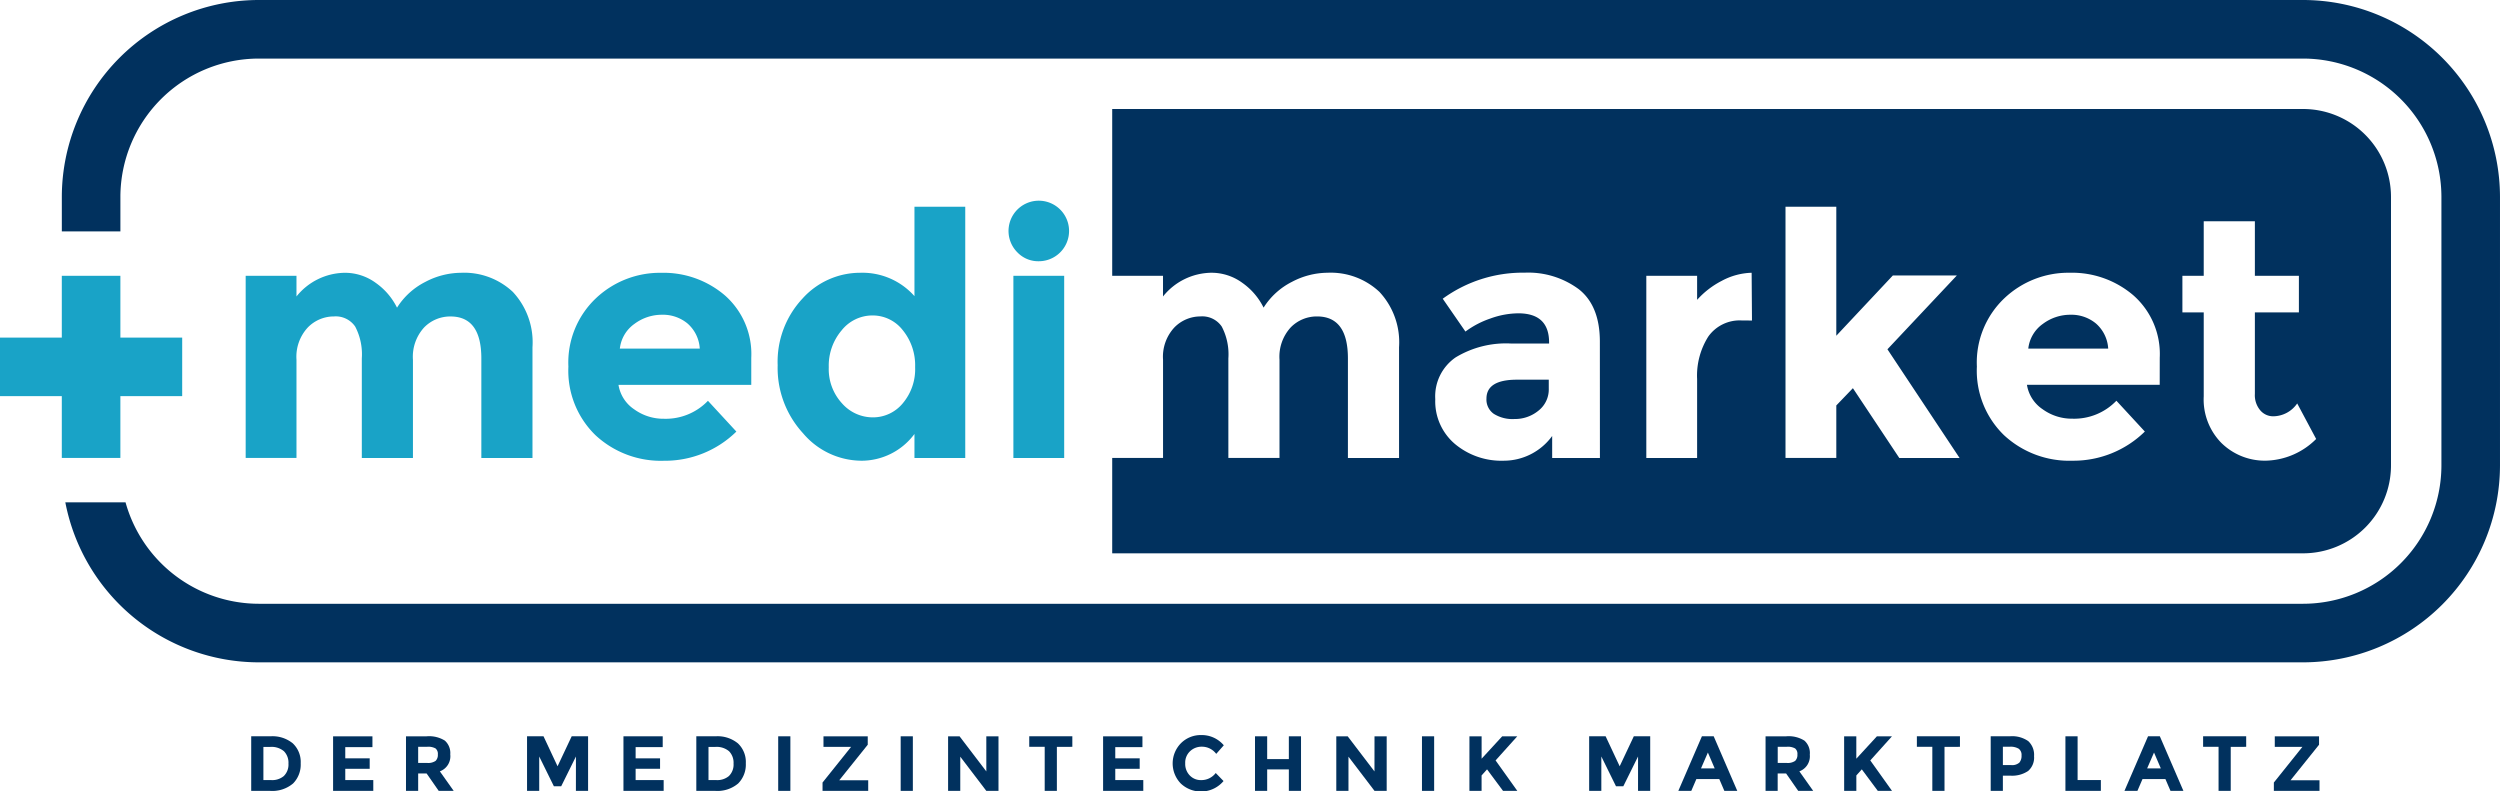
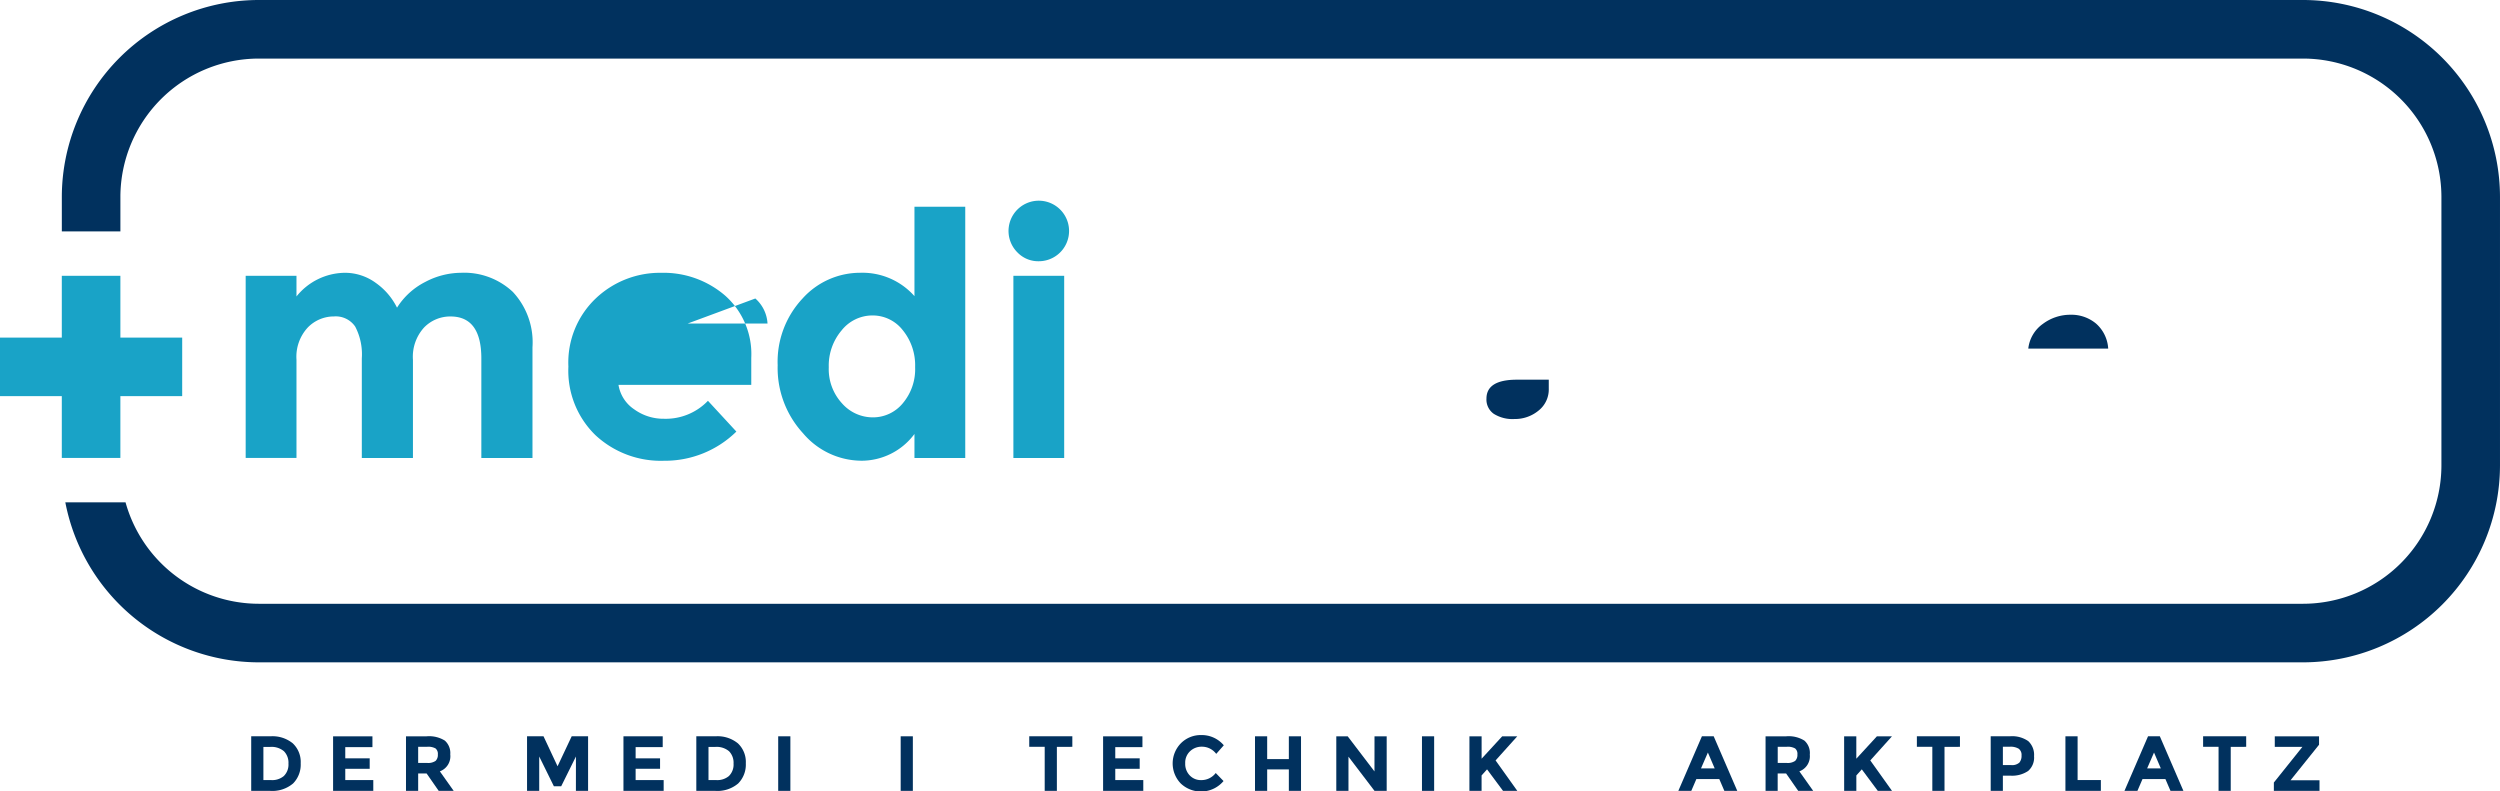
<svg xmlns="http://www.w3.org/2000/svg" width="240" height="75.983" viewBox="0 0 240 75.983">
  <g id="MM-Logo-Claim" transform="translate(0)">
    <path id="Pfad_25" data-name="Pfad 25" d="M141.244,147.351v9.428h-4.909v-9.558a5.738,5.738,0,0,0-.634-3.056,2.261,2.261,0,0,0-2.048-.975,3.492,3.492,0,0,0-2.5,1.056,4.132,4.132,0,0,0-1.09,3.1v9.428h-4.877V139.288h4.877v1.983A6.036,6.036,0,0,1,134.676,139a5.013,5.013,0,0,1,3.007.975,6.362,6.362,0,0,1,2.032,2.373,6.864,6.864,0,0,1,2.714-2.471,7.433,7.433,0,0,1,3.43-.878,6.826,6.826,0,0,1,4.974,1.836,7.089,7.089,0,0,1,1.886,5.316v10.631h-4.909v-9.558q0-4.03-2.959-4.031a3.5,3.5,0,0,0-2.536,1.056,4.172,4.172,0,0,0-1.072,3.1" transform="translate(-101.601 -112.812)" fill="#19a3c7" />
-     <path id="Pfad_26" data-name="Pfad 26" d="M305.775,154.241a9.781,9.781,0,0,1-6.942,2.8,9.208,9.208,0,0,1-6.583-2.454,8.622,8.622,0,0,1-2.6-6.583,8.488,8.488,0,0,1,2.649-6.567,8.936,8.936,0,0,1,6.259-2.438,9.051,9.051,0,0,1,6.128,2.178,7.5,7.5,0,0,1,2.52,5.982v2.6H294.46a3.479,3.479,0,0,0,1.5,2.341,4.784,4.784,0,0,0,2.861.91,5.609,5.609,0,0,0,4.226-1.724Zm-4.682-10.371a3.693,3.693,0,0,0-2.454-.845,4.394,4.394,0,0,0-2.65.878,3.356,3.356,0,0,0-1.4,2.373h7.673a3.467,3.467,0,0,0-1.17-2.406" transform="translate(-235.084 -112.809)" fill="#19a3c7" />
+     <path id="Pfad_26" data-name="Pfad 26" d="M305.775,154.241a9.781,9.781,0,0,1-6.942,2.8,9.208,9.208,0,0,1-6.583-2.454,8.622,8.622,0,0,1-2.6-6.583,8.488,8.488,0,0,1,2.649-6.567,8.936,8.936,0,0,1,6.259-2.438,9.051,9.051,0,0,1,6.128,2.178,7.5,7.5,0,0,1,2.52,5.982v2.6H294.46a3.479,3.479,0,0,0,1.5,2.341,4.784,4.784,0,0,0,2.861.91,5.609,5.609,0,0,0,4.226-1.724Zm-4.682-10.371h7.673a3.467,3.467,0,0,0-1.17-2.406" transform="translate(-235.084 -112.809)" fill="#19a3c7" />
    <path id="Pfad_27" data-name="Pfad 27" d="M404.281,129.726a7.389,7.389,0,0,1-5.544-2.633,9.255,9.255,0,0,1-2.438-6.534,8.872,8.872,0,0,1,2.374-6.388,7.445,7.445,0,0,1,5.558-2.487,6.674,6.674,0,0,1,5.2,2.243v-8.583h4.876v24.123h-4.876v-2.308a6.331,6.331,0,0,1-5.153,2.568m-3.073-8.973a4.848,4.848,0,0,0,1.268,3.462,3.937,3.937,0,0,0,2.958,1.349,3.7,3.7,0,0,0,2.878-1.349,5.074,5.074,0,0,0,1.186-3.478,5.328,5.328,0,0,0-1.186-3.543,3.663,3.663,0,0,0-2.91-1.414,3.784,3.784,0,0,0-2.959,1.431,5.229,5.229,0,0,0-1.235,3.543" transform="translate(-321.643 -85.498)" fill="#19a3c7" />
    <path id="Pfad_28" data-name="Pfad 28" d="M515,107.646a2.906,2.906,0,1,1,2.032.829,2.763,2.763,0,0,1-2.032-.829m4.47,19.718h-4.877V109.873h4.877Z" transform="translate(-417.308 -83.396)" fill="#19a3c7" />
    <path id="Pfad_29" data-name="Pfad 29" d="M246.657,0H50.405A18.929,18.929,0,0,0,31.5,18.907v3.31h5.623v-3.31A13.3,13.3,0,0,1,50.405,5.623H246.657a13.3,13.3,0,0,1,13.284,13.284V44.677a13.3,13.3,0,0,1-13.284,13.285H50.405a13.3,13.3,0,0,1-12.788-9.735h-5.78A18.936,18.936,0,0,0,50.405,63.585H246.657a18.93,18.93,0,0,0,18.907-18.909V18.907A18.929,18.929,0,0,0,246.657,0" transform="translate(-25.565)" fill="#01315e" />
    <path id="Pfad_30" data-name="Pfad 30" d="M17.491,146.481H11.557v-5.934H5.933v5.934H0V152.1H5.933v5.934h5.623V152.1h5.934Z" transform="translate(0 -114.07)" fill="#19a3c7" />
    <path id="Pfad_31" data-name="Pfad 31" d="M757.5,195.35a1.675,1.675,0,0,0,.7,1.447,3.381,3.381,0,0,0,2,.5,3.555,3.555,0,0,0,2.292-.8,2.593,2.593,0,0,0,.991-2.13v-.845h-3.056q-2.925,0-2.926,1.82" transform="translate(-614.801 -157.072)" fill="#01315e" />
-     <path id="Pfad_32" data-name="Pfad 32" d="M689.564,89.758V63.989a8.444,8.444,0,0,0-8.444-8.444H566.8V71.558h4.877v1.983a6.035,6.035,0,0,1,4.617-2.276,5.015,5.015,0,0,1,3.007.975,6.352,6.352,0,0,1,2.032,2.373,6.87,6.87,0,0,1,2.715-2.471,7.436,7.436,0,0,1,3.43-.878,6.828,6.828,0,0,1,4.974,1.837,7.091,7.091,0,0,1,1.885,5.315V89.049h-4.909V79.49q0-4.03-2.959-4.031a3.494,3.494,0,0,0-2.536,1.057,4.169,4.169,0,0,0-1.073,3.1v9.429h-4.909V79.49a5.735,5.735,0,0,0-.634-3.056,2.259,2.259,0,0,0-2.048-.976,3.493,3.493,0,0,0-2.5,1.057,4.131,4.131,0,0,0-1.089,3.1v9.429H566.8V98.2H681.12a8.444,8.444,0,0,0,8.444-8.444m-75.944-.709h-4.584V86.936a5.746,5.746,0,0,1-4.665,2.373A6.937,6.937,0,0,1,599.7,87.7a5.36,5.36,0,0,1-1.886-4.292,4.538,4.538,0,0,1,1.951-4.015A9.332,9.332,0,0,1,605.1,78.06h3.641v-.1q0-2.8-2.959-2.8a8,8,0,0,0-2.683.5,8.7,8.7,0,0,0-2.389,1.251l-2.179-3.153a13.048,13.048,0,0,1,7.868-2.5,8.136,8.136,0,0,1,5.2,1.593q2.016,1.593,2.016,5.039Zm13.655-13.2a3.693,3.693,0,0,0-3.251,1.544,7.015,7.015,0,0,0-1.073,4.08v7.575h-4.877V71.558h4.877v2.308a8.2,8.2,0,0,1,2.357-1.82,6.407,6.407,0,0,1,2.877-.78l.033,4.584Zm15.085,13.2-4.454-6.7-1.593,1.658v5.039h-4.877V64.926h4.877V77.312l5.43-5.787h6.144l-6.665,7.087,6.926,10.436Zm25-7.023H654.615a3.476,3.476,0,0,0,1.5,2.34,4.781,4.781,0,0,0,2.861.911,5.61,5.61,0,0,0,4.226-1.724l2.731,2.958a9.778,9.778,0,0,1-6.942,2.8,9.207,9.207,0,0,1-6.583-2.455,8.62,8.62,0,0,1-2.6-6.584,8.489,8.489,0,0,1,2.65-6.567,8.935,8.935,0,0,1,6.258-2.438,9.049,9.049,0,0,1,6.128,2.178,7.494,7.494,0,0,1,2.52,5.982Zm5.965,5.624a5.947,5.947,0,0,1-1.739-4.519V75.069h-2.048V71.558h2.048V66.324h4.91v5.234h4.226v3.511h-4.226V82.9a2.246,2.246,0,0,0,.52,1.576,1.617,1.617,0,0,0,1.235.569,2.816,2.816,0,0,0,2.308-1.235l1.82,3.413a7.037,7.037,0,0,1-4.795,2.081,5.941,5.941,0,0,1-4.259-1.658" transform="translate(-460.028 -45.081)" fill="#01315e" />
    <path id="Pfad_33" data-name="Pfad 33" d="M1037.673,160.394a4.394,4.394,0,0,0-2.65.878,3.354,3.354,0,0,0-1.4,2.373h7.672a3.462,3.462,0,0,0-1.17-2.406,3.69,3.69,0,0,0-2.454-.845" transform="translate(-838.908 -130.178)" fill="#01315e" />
    <g id="claim" transform="translate(24.116 70.565)">
      <path id="Pfad_1" data-name="Pfad 1" d="M85.05,366.148a2.455,2.455,0,0,1,.749,1.907,2.576,2.576,0,0,1-.73,1.933,3.081,3.081,0,0,1-2.229.712H81.048v-5.239H82.9a3.076,3.076,0,0,1,2.151.686m-.858,3.114a1.537,1.537,0,0,0,.431-1.176,1.576,1.576,0,0,0-.431-1.188,1.844,1.844,0,0,0-1.323-.416h-.652v3.184h.742a1.732,1.732,0,0,0,1.233-.4" transform="translate(-81.048 -365.342)" fill="#01315e" />
      <path id="Pfad_2" data-name="Pfad 2" d="M129.855,365.462V366.5h-2.608v1.079h2.345v1h-2.345v1.086h2.69V370.7h-3.86v-5.238Z" transform="translate(-118.217 -365.342)" fill="#01315e" />
      <path id="Pfad_3" data-name="Pfad 3" d="M170.423,367.2a1.543,1.543,0,0,1-1,1.626l1.327,1.873h-1.439l-1.161-1.671h-.809V370.7h-1.169v-5.238h1.986a2.847,2.847,0,0,1,1.743.413,1.589,1.589,0,0,1,.521,1.326m-1.409.622a.792.792,0,0,0,.217-.618.665.665,0,0,0-.225-.581,1.443,1.443,0,0,0-.787-.157h-.877v1.551h.854a1.26,1.26,0,0,0,.817-.195" transform="translate(-151.313 -365.342)" fill="#01315e" />
      <path id="Pfad_4" data-name="Pfad 4" d="M237.445,367.4l-1.416,2.862h-.7l-1.409-2.862v3.3h-1.169v-5.238h1.581l1.349,2.878,1.356-2.878h1.574V370.7h-1.169Z" transform="translate(-206.271 -365.343)" fill="#01315e" />
      <path id="Pfad_5" data-name="Pfad 5" d="M289.5,365.462V366.5H286.9v1.079h2.346v1H286.9v1.086h2.691V370.7h-3.859v-5.238Z" transform="translate(-249.996 -365.342)" fill="#01315e" />
      <path id="Pfad_6" data-name="Pfad 6" d="M329.822,366.148a2.456,2.456,0,0,1,.75,1.907,2.575,2.575,0,0,1-.731,1.933,3.081,3.081,0,0,1-2.229.712H325.82v-5.239h1.851a3.077,3.077,0,0,1,2.151.686m-.858,3.114a1.537,1.537,0,0,0,.431-1.176,1.576,1.576,0,0,0-.431-1.188,1.844,1.844,0,0,0-1.322-.416h-.653v3.184h.742a1.733,1.733,0,0,0,1.233-.4" transform="translate(-283.09 -365.342)" fill="#01315e" />
      <rect id="Rechteck_12" data-name="Rechteck 12" width="1.169" height="5.239" transform="translate(50.591 0.12)" fill="#01315e" />
-       <path id="Pfad_7" data-name="Pfad 7" d="M395.235,370.7v-.8l2.743-3.425h-2.653v-1.012h4.249v.809l-2.735,3.41h2.78V370.7Z" transform="translate(-340.387 -365.342)" fill="#01315e" />
      <rect id="Rechteck_13" data-name="Rechteck 13" width="1.169" height="5.239" transform="translate(62.349 0.12)" fill="#01315e" />
-       <path id="Pfad_8" data-name="Pfad 8" d="M467.969,365.462h1.169V370.7h-1.169l-2.5-3.282V370.7H464.3v-5.238H465.4l2.571,3.372Z" transform="translate(-397.399 -365.342)" fill="#01315e" />
      <path id="Pfad_9" data-name="Pfad 9" d="M511.558,366.474V370.7h-1.169v-4.227h-1.484v-1.012h4.137v1.012Z" transform="translate(-434.214 -365.342)" fill="#01315e" />
      <path id="Pfad_10" data-name="Pfad 10" d="M553.293,365.462V366.5h-2.608v1.079h2.345v1h-2.345v1.086h2.69V370.7h-3.859v-5.238Z" transform="translate(-467.735 -365.342)" fill="#01315e" />
      <path id="Pfad_11" data-name="Pfad 11" d="M590.525,369.1a1.725,1.725,0,0,0,1.409-.682l.749.772a2.827,2.827,0,0,1-4.1.24,2.768,2.768,0,0,1,.015-3.874,2.688,2.688,0,0,1,1.952-.78,2.767,2.767,0,0,1,2.158.982l-.727.825a1.7,1.7,0,0,0-1.379-.69,1.6,1.6,0,0,0-1.128.431,1.5,1.5,0,0,0-.469,1.161,1.583,1.583,0,0,0,.442,1.173,1.46,1.46,0,0,0,1.072.442" transform="translate(-499.34 -364.775)" fill="#01315e" />
      <path id="Pfad_12" data-name="Pfad 12" d="M636.3,365.462h1.169V370.7H636.3V368.64H634.22V370.7h-1.169v-5.238h1.169v2.188H636.3Z" transform="translate(-536.687 -365.342)" fill="#01315e" />
      <path id="Pfad_13" data-name="Pfad 13" d="M681.447,365.462h1.169V370.7h-1.169l-2.5-3.282V370.7h-1.169v-5.238h1.094l2.571,3.372Z" transform="translate(-573.61 -365.342)" fill="#01315e" />
      <rect id="Rechteck_14" data-name="Rechteck 14" width="1.169" height="5.239" transform="translate(112.393 0.12)" fill="#01315e" />
      <path id="Pfad_14" data-name="Pfad 14" d="M750.973,365.462h1.169v2.151l1.978-2.151h1.446l-2.083,2.316q.27.374,1,1.4t1.087,1.525H754.2l-1.536-2.068-.525.585V370.7h-1.169Z" transform="translate(-634.023 -365.342)" fill="#01315e" />
-       <path id="Pfad_15" data-name="Pfad 15" d="M821.516,367.4l-1.416,2.862h-.7l-1.409-2.862v3.3h-1.169v-5.238h1.581l1.349,2.878,1.357-2.878h1.574V370.7h-1.169Z" transform="translate(-688.379 -365.343)" fill="#01315e" />
      <path id="Pfad_16" data-name="Pfad 16" d="M870.3,370.7l-.487-1.132h-2.2l-.487,1.132h-1.244l2.264-5.239h1.131l2.263,5.239Zm-1.581-3.68-.66,1.521h1.312Z" transform="translate(-728.878 -365.342)" fill="#01315e" />
      <path id="Pfad_17" data-name="Pfad 17" d="M918.045,367.2a1.543,1.543,0,0,1-1,1.626l1.327,1.873h-1.439l-1.161-1.671h-.809V370.7H913.8v-5.238h1.986a2.846,2.846,0,0,1,1.742.413,1.59,1.59,0,0,1,.521,1.326m-1.409.622a.792.792,0,0,0,.217-.618.663.663,0,0,0-.225-.581,1.441,1.441,0,0,0-.787-.157h-.877v1.551h.854a1.259,1.259,0,0,0,.817-.195" transform="translate(-768.422 -365.342)" fill="#01315e" />
      <path id="Pfad_18" data-name="Pfad 18" d="M957.023,365.462h1.17v2.151l1.978-2.151h1.446l-2.083,2.316q.27.374,1,1.4t1.087,1.525h-1.364l-1.537-2.068-.524.585V370.7h-1.17Z" transform="translate(-804.103 -365.342)" fill="#01315e" />
      <path id="Pfad_19" data-name="Pfad 19" d="M999.686,366.474V370.7h-1.17v-4.227h-1.483v-1.012h4.136v1.012Z" transform="translate(-837.129 -365.342)" fill="#01315e" />
      <path id="Pfad_20" data-name="Pfad 20" d="M1041.251,365.931a1.787,1.787,0,0,1,.551,1.439,1.7,1.7,0,0,1-.566,1.42,2.749,2.749,0,0,1-1.727.45h-.7V370.7h-1.169v-5.239h1.851a2.69,2.69,0,0,1,1.758.468m-.858,2.061a1.006,1.006,0,0,0,.21-.69.732.732,0,0,0-.273-.645,1.508,1.508,0,0,0-.851-.191h-.667v1.761h.787a1.045,1.045,0,0,0,.794-.236" transform="translate(-870.649 -365.343)" fill="#01315e" />
      <path id="Pfad_21" data-name="Pfad 21" d="M1078.724,370.7v-5.238h1.169v4.2h2.233V370.7Z" transform="translate(-904.559 -365.342)" fill="#01315e" />
      <path id="Pfad_22" data-name="Pfad 22" d="M1115.633,370.7l-.487-1.132h-2.2l-.487,1.132h-1.244l2.263-5.239h1.132l2.263,5.239Zm-1.581-3.68-.66,1.521h1.312Z" transform="translate(-931.382 -365.342)" fill="#01315e" />
      <path id="Pfad_23" data-name="Pfad 23" d="M1157.1,366.474V370.7h-1.169v-4.227h-1.484v-1.012h4.136v1.012Z" transform="translate(-967.065 -365.342)" fill="#01315e" />
      <path id="Pfad_24" data-name="Pfad 24" d="M1193.342,370.7v-.8l2.742-3.425h-2.653v-1.012h4.249v.809l-2.736,3.41h2.78V370.7Z" transform="translate(-999.168 -365.342)" fill="#01315e" />
    </g>
  </g>
</svg>